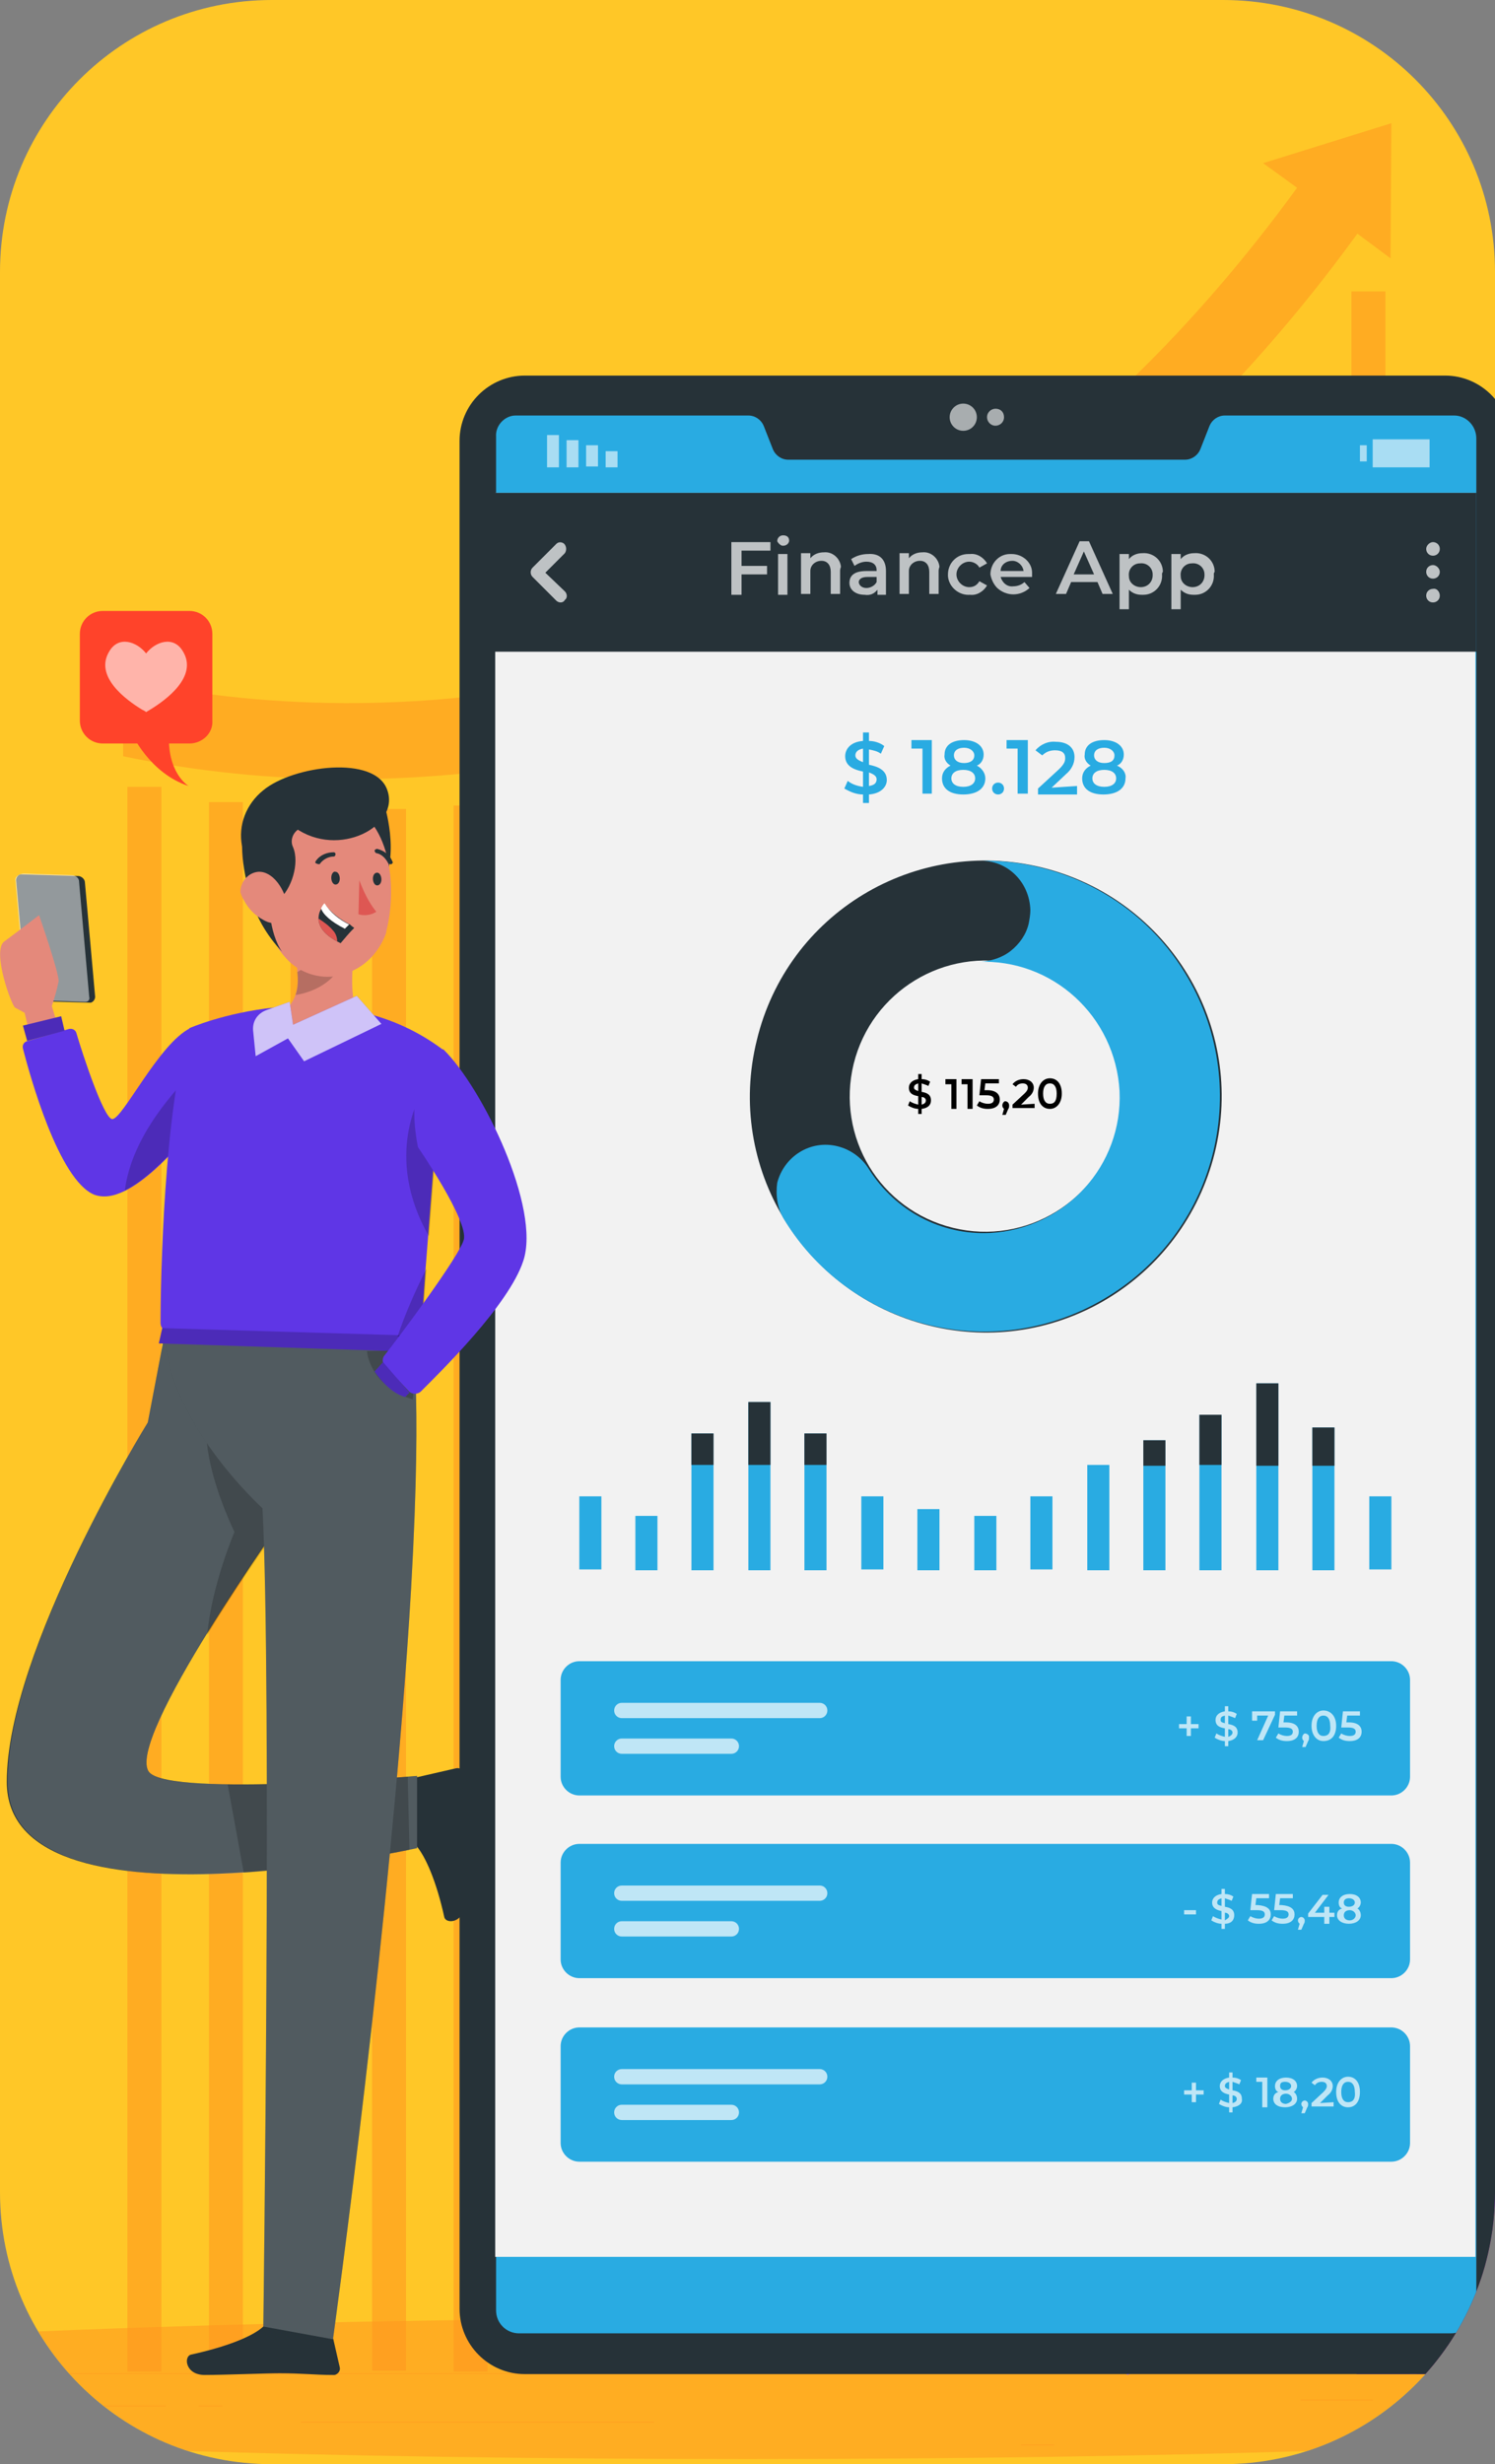
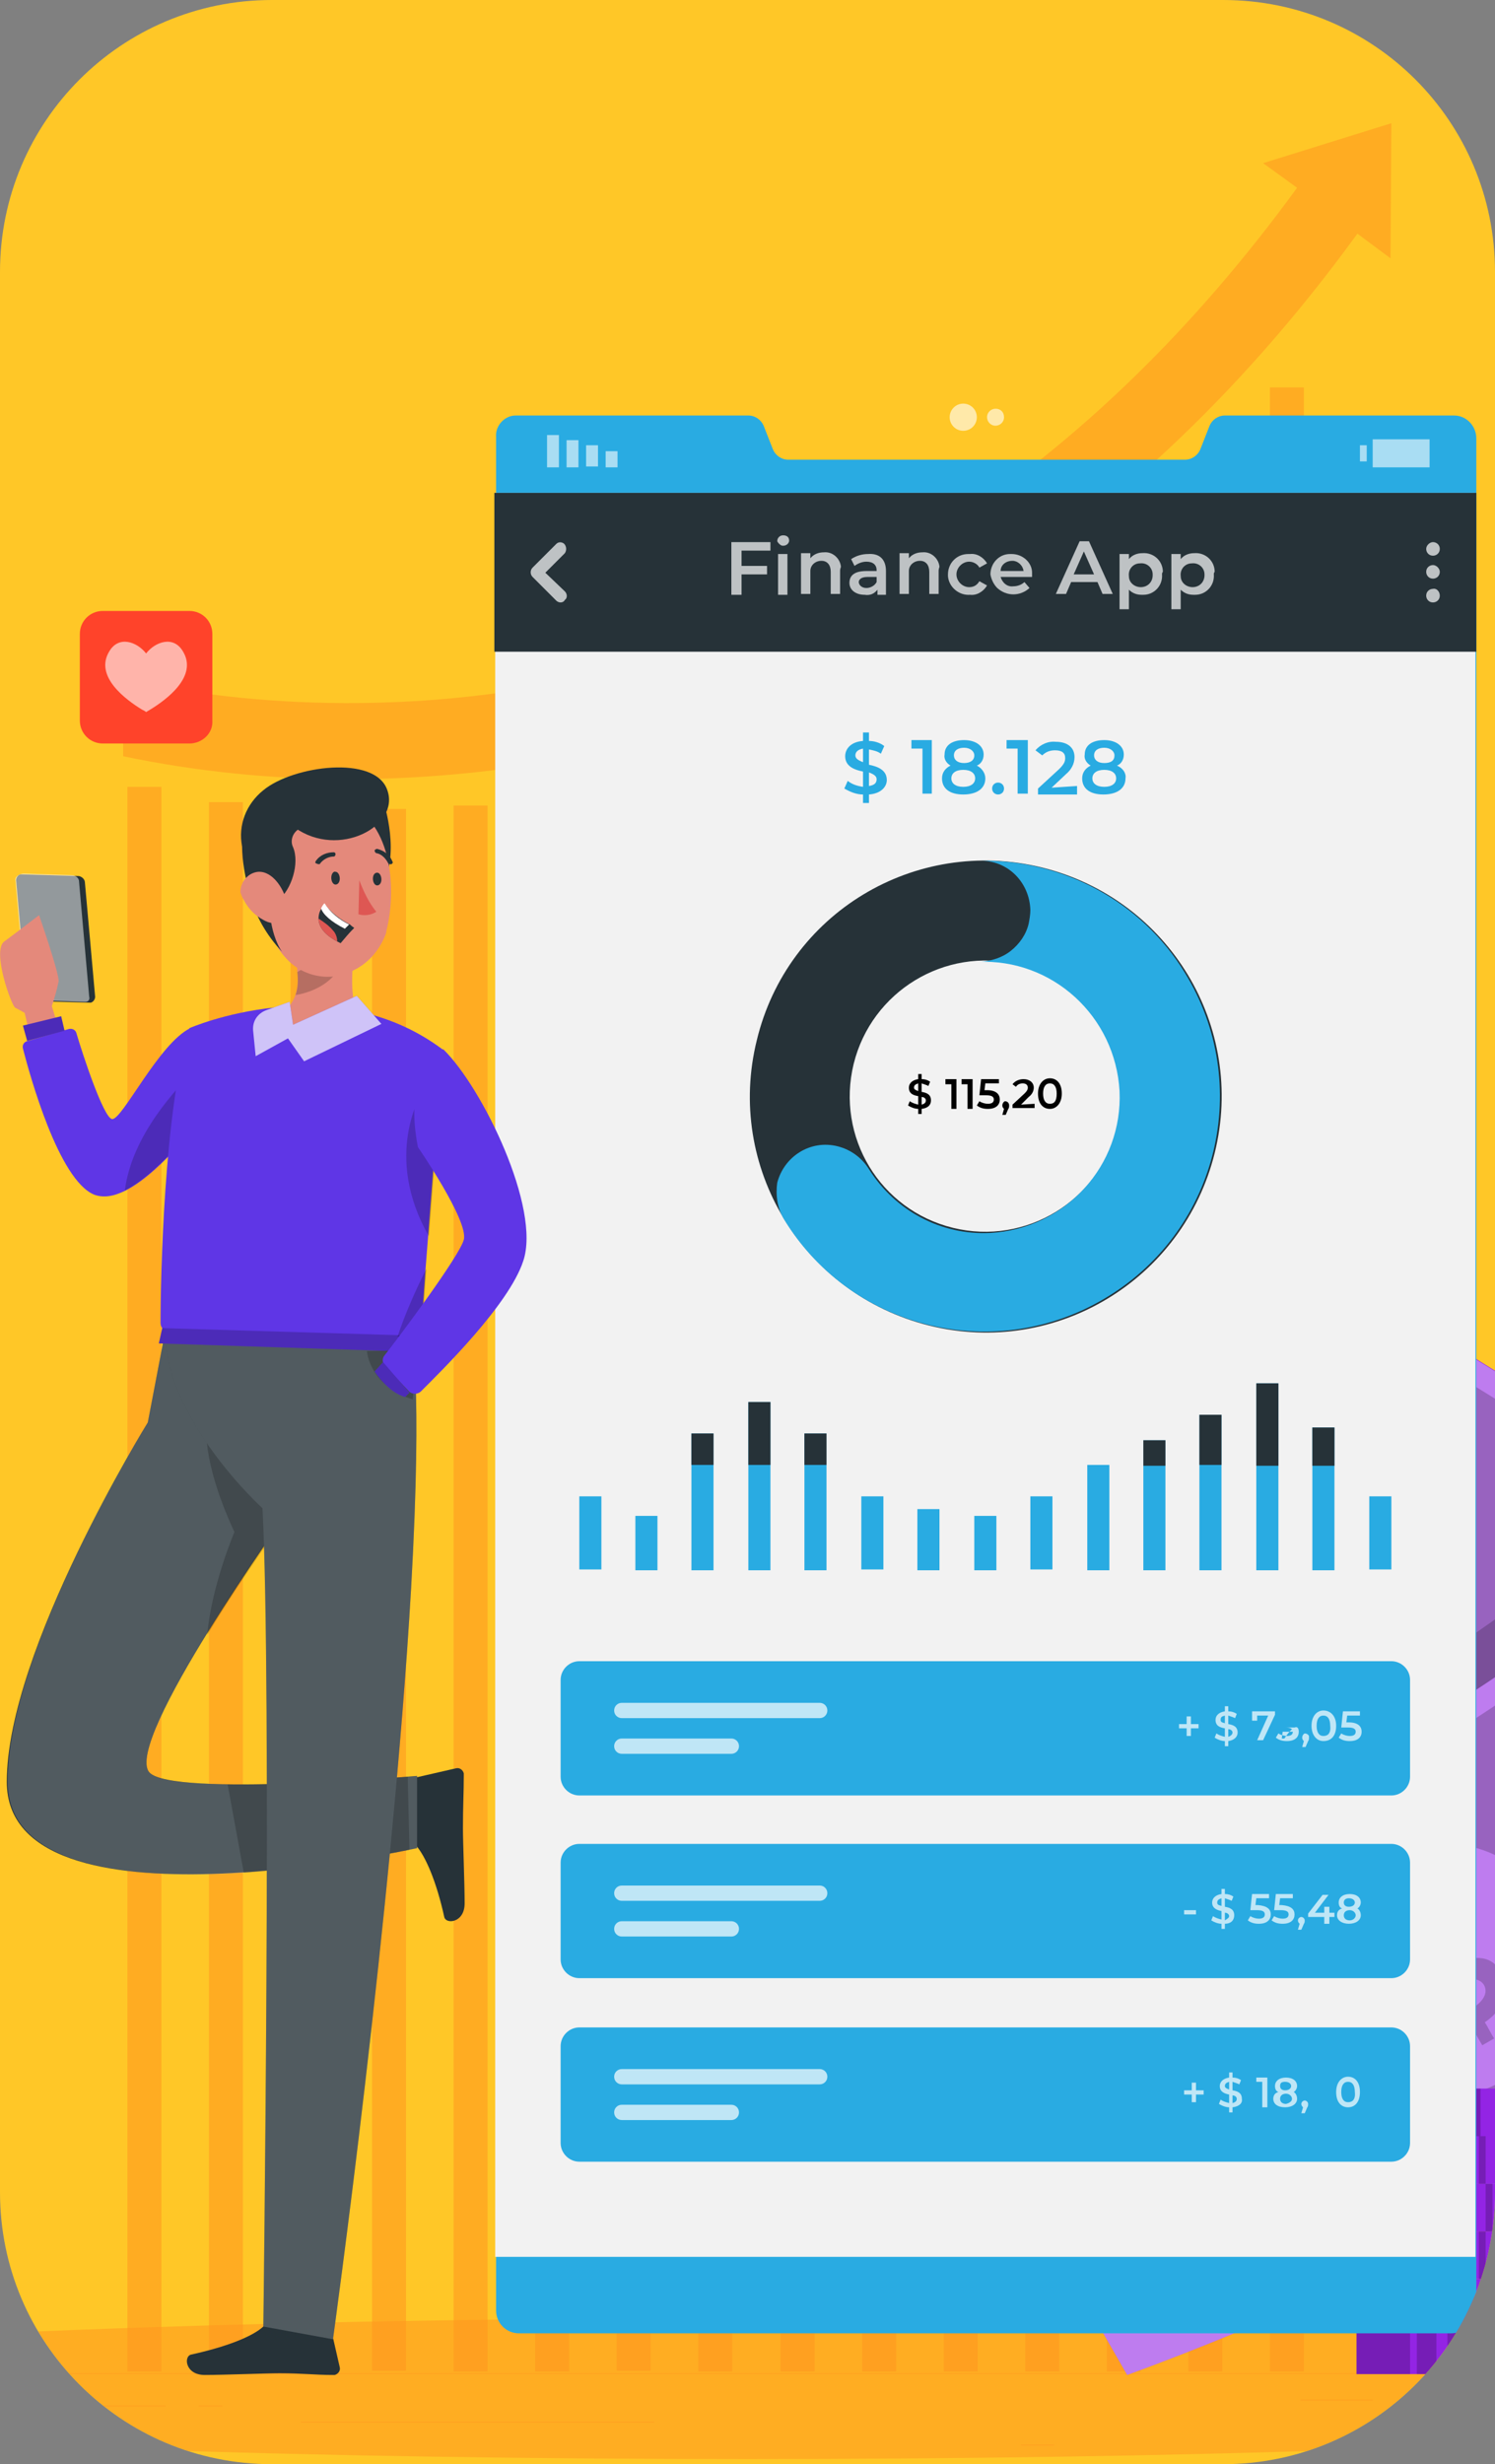
<svg xmlns="http://www.w3.org/2000/svg" xmlns:xlink="http://www.w3.org/1999/xlink" id="Layer_1" x="0px" y="0px" viewBox="0 0 176 290" style="enable-background:new 0 0 176 290;" xml:space="preserve">
  <rect x="0" y="0" width="176" height="290" fill="#808080" stroke="none" />
  <style type="text/css">	.st0{clip-path:url(#SVGID_00000129178342951980168200000008836778078009110192_);}	.st1{fill:#FFC727;}	.st2{opacity:0.5;fill:#FF931E;}	.st3{opacity:0.5;}	.st4{fill:#FF931E;}	.st5{fill:#9324E4;}	.st6{opacity:0.4;fill:#FFFFFF;enable-background:new    ;}	.st7{opacity:0.2;enable-background:new    ;}	.st8{opacity:0.2;}	.st9{fill:#263238;}	.st10{fill:#29ABE2;}	.st11{fill:#F2F2F2;enable-background:new    ;}	.st12{opacity:0.6;fill:#FFFFFF;enable-background:new    ;}	.st13{opacity:0.7;}	.st14{fill:#FFFFFF;}	.st15{opacity:0.7;fill:#FFFFFF;enable-background:new    ;}	.st16{fill:#FF432A;}	.st17{opacity:0.5;fill:#FFFFFF;enable-background:new    ;}	.st18{fill:#E4897B;}	.st19{fill:#5F36E6;}	.st20{opacity:0.2;fill:#FFFFFF;enable-background:new    ;}	.st21{fill:#DE5753;}</style>
  <g>
    <defs>
      <path id="SVGID_1_" d="M144,290H32c-17.7,0-32-14.3-32-32V32C0,14.3,14.3,0,32,0h112c17.7,0,32,14.3,32,32v226   C176,275.7,161.7,290,144,290z" />
    </defs>
    <clipPath id="SVGID_00000051346785649613934980000011052433290847526839_">
      <use xlink:href="#SVGID_1_" style="overflow:visible;" />
    </clipPath>
    <g style="clip-path:url(#SVGID_00000051346785649613934980000011052433290847526839_);">
      <rect x="-95.7" y="-66.6" class="st1" width="367.4" height="423.2" />
      <g id="freepik--background-complete--inject-47">
        <rect x="-23" y="279.3" class="st2" width="222" height="0.1" />
        <rect x="162" y="286.5" class="st2" width="14.7" height="0.1" />
        <rect x="120.2" y="287.7" class="st2" width="3.9" height="0.1" />
        <rect x="153.1" y="282.4" class="st2" width="8.5" height="0.1" />
        <rect x="0.3" y="283.1" class="st2" width="19.2" height="0.1" />
        <rect x="23.4" y="283.1" class="st2" width="2.8" height="0.1" />
        <rect x="35.4" y="285" class="st2" width="41.6" height="0.1" />
        <path class="st2" d="M148.7,19.2l4,2.9C128.5,55.3,98.1,75.1,62.3,81c-25.3,4.2-44.8-0.4-47.8-1.2V89c8.6,1.8,17.5,2.7,26.3,2.7    c7.5,0,15.1-0.6,22.5-1.8c17.2-2.8,33.7-8.8,48.6-17.7c18-10.7,34.1-25.7,47.9-44.7l3.9,2.9l0.1-15.9L148.7,19.2z" />
        <rect x="15" y="92.6" class="st2" width="4" height="186.5" />
        <rect x="24.6" y="94.4" class="st2" width="4" height="184.7" />
        <rect x="34.2" y="95.2" class="st2" width="4" height="183.8" />
        <rect x="43.8" y="95.2" class="st2" width="4" height="183.8" />
        <rect x="53.4" y="94.8" class="st2" width="4" height="184.3" />
        <rect x="63" y="93.5" class="st2" width="4" height="185.6" />
        <rect x="72.6" y="91.2" class="st2" width="4" height="187.8" />
        <rect x="82.2" y="89" class="st2" width="4" height="190.1" />
        <rect x="91.9" y="87.3" class="st2" width="4" height="191.8" />
        <rect x="101.5" y="81.5" class="st2" width="4" height="197.6" />
        <rect x="111.1" y="76.6" class="st2" width="4" height="202.5" />
        <rect x="120.7" y="71" class="st2" width="4" height="208.1" />
        <rect x="130.3" y="63.6" class="st2" width="4" height="215.5" />
        <rect x="139.9" y="55.9" class="st2" width="4" height="223.2" />
        <rect x="149.5" y="45.6" class="st2" width="4" height="233.5" />
-         <rect x="159.1" y="34.3" class="st2" width="4" height="244.7" />
      </g>
      <g id="freepik--Shadow--inject-47" class="st3">
        <ellipse id="freepik--path--inject-47" class="st4" cx="88" cy="281.1" rx="142.5" ry="8.3" />
      </g>
      <g>
        <g id="freepik--Banknotes--inject-47">
          <path class="st5" d="M196.4,174c-14.1,35.1-34.2,67.4-59.4,95.6l-45.5-28.3c25.2-28.2,45.2-60.6,59.4-95.6L196.4,174z" />
          <path class="st6" d="M196.4,174c-14.1,35.1-34.2,67.4-59.4,95.6l-19.7-12.2l0,0l-25.8-16c25.2-28.2,45.2-60.6,59.4-95.6     C166,155.2,181.2,164.6,196.4,174z" />
          <path class="st7" d="M158.4,153.7c-1.2,3.1-4.7,4.7-7.8,3.6c-0.4-0.2-0.9-0.4-1.3-0.7c-12.5,28.3-28.9,54.8-48.8,78.5     c2.9,1.7,3.9,5.4,2.3,8.3c-0.2,0.4-0.5,0.8-0.9,1.2l28.4,17.6c2.8-3.1,7.4-3.8,11-1.7c19.9-23.7,36.3-50.2,48.8-78.5     c-3.5-2.3-4.8-6.7-3.3-10.6v-0.1L158.4,153.7L158.4,153.7z M159.7,218.2c-4.4,7-13.9,9-20.9,4.7c-7-4.3-8.8-13.4-4.5-20.4     c4.4-7,13.3-9.4,20.3-5C161.6,201.8,164.1,211.2,159.7,218.2L159.7,218.2z" />
          <g class="st8">
            <path d="M154.6,213.2l1.9,1.2c-0.3,0.5-0.6,0.9-0.9,1.4l-1.9-1.2c-1,1.5-2.4,2.6-4,3.2l-1.2-1.8c1.4-0.5,2.5-1.4,3.4-2.6      l-3.4-2.1c-1.6,1.6-3.5,3.2-5.8,1.7c-1.7-1.1-2.4-3.2-1-6l-1.9-1.2c0.3-0.5,0.6-0.9,0.9-1.4l1.9,1.2c0.8-1.2,1.9-2.1,3.1-2.8      l1.3,1.7c-1,0.6-1.9,1.3-2.6,2.2l3.4,2.1c1.6-1.6,3.4-3.3,5.8-1.8C155.2,208.1,156,210.3,154.6,213.2z M146.6,210.1l-3-1.9      c-0.6,1.3-0.3,2.2,0.5,2.6C144.8,211.3,145.7,210.9,146.6,210.1z M152.4,209.3c-0.8-0.5-1.7,0-2.6,0.8l2.9,1.8      C153.3,210.7,153.1,209.8,152.4,209.3z" />
          </g>
          <path class="st7" d="M196.4,174c-14.1,35.1-34.2,67.4-59.4,95.6l-19.7-12.2l0,0L101.7,231C101.7,231,164,205.2,196.4,174z" />
          <path class="st5" d="M230.2,223.2c-29,24.3-62,43.3-97.5,56.3c-8.9-15.5-17.8-30.9-26.8-46.4c35.5-13,68.5-32,97.5-56.3     C212.3,192.3,221.3,207.8,230.2,223.2z" />
          <path class="st6" d="M230.2,223.2c-29,24.3-62,43.3-97.5,56.3c-8.9-15.5-17.8-30.9-26.8-46.4c35.5-13,68.5-32,97.5-56.3     C212.3,192.3,221.3,207.8,230.2,223.2z" />
          <path class="st7" d="M206.2,187.4c-2.5,2.2-6.3,2-8.6-0.5c-0.3-0.4-0.6-0.8-0.8-1.2c-24.4,19.1-51.3,34.7-80.1,46.2     c1.8,2.8,0.9,6.6-1.9,8.4c-0.4,0.3-0.8,0.5-1.3,0.6l16.7,28.9c3.9-1.4,8.3,0.1,10.5,3.7c28.7-11.5,55.7-27.1,80.1-46.2     c-2-3.7-1.1-8.2,2.1-10.9l0.1,0L206.2,187.4L206.2,187.4z M176.9,244.9c-7.2,4.1-16.5,1.4-20.6-5.8s-1.5-15.9,5.7-20.1     c7.2-4.1,16.2-2,20.2,5.1C186.4,231.3,184.1,240.8,176.9,244.9z" />
          <g class="st8">
            <path d="M174.8,238c0.4,0.6,0.7,1.3,1.1,1.9l-1.4,0.8l-1.1-1.9c-1.5,0.8-3.3,1.2-5,1c-0.1-0.7-0.1-1.5-0.2-2.2      c1.4,0.2,2.9,0,4.2-0.7l-2-3.4c-2.2,0.6-4.6,1.2-6-1.2c-1-1.7-0.6-4,1.9-5.8c-0.4-0.6-0.7-1.3-1.1-1.9l1.4-0.8l1.1,1.9      c1.3-0.7,2.7-1,4.1-1c0.1,0.7,0.2,1.4,0.3,2.1c-1.1,0-2.3,0.3-3.3,0.7c0.7,1.2,1.3,2.3,2,3.5c2.2-0.6,4.6-1.3,5.9,1.1      C177.8,233.9,177.4,236.2,174.8,238z M169.2,231.5l-1.8-3c-1.1,0.9-1.3,1.8-0.8,2.5S168,231.8,169.2,231.5z M174.7,233.6      c-0.5-0.8-1.5-0.8-2.7-0.5c0.6,1,1.2,2,1.7,3C174.9,235.2,175.1,234.3,174.7,233.6L174.7,233.6z" />
          </g>
        </g>
        <g id="freepik--Coins--inject-47">
          <rect x="159.7" y="273.8" class="st5" width="28.7" height="5.6" />
          <rect x="159.7" y="273.8" class="st7" width="6.3" height="5.6" />
          <rect x="166.8" y="273.8" class="st7" width="2.3" height="5.6" />
          <rect x="170.4" y="273.8" class="st7" width="1.6" height="5.6" />
          <rect x="174.1" y="273.8" class="st7" width="0.8" height="5.6" />
          <rect x="161.2" y="268.2" class="st5" width="28.7" height="5.6" />
          <rect x="161.2" y="268.2" class="st7" width="6.3" height="5.6" />
          <rect x="168.2" y="268.2" class="st7" width="2.3" height="5.6" />
          <rect x="171.9" y="268.2" class="st7" width="1.6" height="5.6" />
          <rect x="175.6" y="268.2" class="st7" width="0.8" height="5.6" />
          <rect x="159.7" y="262.6" class="st5" width="28.7" height="5.6" />
          <rect x="159.7" y="262.6" class="st7" width="6.3" height="5.6" />
          <rect x="166.8" y="262.6" class="st7" width="2.3" height="5.6" />
          <rect x="170.4" y="262.6" class="st7" width="1.6" height="5.6" />
          <rect x="174.1" y="262.6" class="st7" width="0.8" height="5.6" />
          <rect x="160.5" y="257" class="st5" width="28.7" height="5.6" />
          <rect x="160.5" y="257" class="st7" width="6.3" height="5.6" />
          <rect x="167.5" y="257" class="st7" width="2.3" height="5.6" />
          <rect x="171.2" y="257" class="st7" width="1.6" height="5.6" />
          <rect x="174.9" y="257" class="st7" width="0.8" height="5.6" />
          <rect x="159.7" y="251.4" class="st5" width="28.7" height="5.6" />
          <rect x="159.7" y="251.4" class="st7" width="6.3" height="5.6" />
          <rect x="166.8" y="251.4" class="st7" width="2.3" height="5.6" />
          <rect x="170.5" y="251.4" class="st7" width="1.6" height="5.6" />
          <rect x="174.1" y="251.4" class="st7" width="0.8" height="5.6" />
          <rect x="161.9" y="245.8" class="st5" width="28.7" height="5.6" />
          <rect x="161.9" y="245.8" class="st7" width="6.3" height="5.6" />
          <rect x="169" y="245.8" class="st7" width="2.3" height="5.6" />
          <rect x="172.7" y="245.8" class="st7" width="1.6" height="5.6" />
        </g>
      </g>
      <g id="freepik--Device--inject-47">
-         <path class="st9" d="M61.8,44.2h108.3c4.3,0,7.7,3.5,7.7,7.7v219.8c0,4.3-3.5,7.7-7.7,7.7H61.8c-4.3,0-7.7-3.5-7.7-7.7V51.9    C54.1,47.6,57.6,44.2,61.8,44.2z" />
        <path class="st10" d="M173.8,51.6v220c0,1.7-1.4,3-3,3c0,0,0,0-0.1,0H61.1c-1.5,0-2.7-1.2-2.7-2.7c0,0,0-0.1,0-0.1V51.4    c-0.1-1.3,1-2.5,2.3-2.5c0,0,0,0,0,0h27.4c0.8,0,1.5,0.5,1.8,1.2l1.1,2.8c0.3,0.7,1,1.2,1.8,1.2h46.7c0.8,0,1.5-0.5,1.8-1.2    l1.1-2.8c0.3-0.7,1-1.2,1.8-1.2h27C172.6,48.9,173.8,50.1,173.8,51.6z" />
        <rect x="58.3" y="58" class="st11" width="115.4" height="207.6" />
        <circle class="st12" cx="113.4" cy="49.1" r="1.6" />
        <path class="st12" d="M118.2,49.1c0,0.6-0.5,1-1,1c-0.6,0-1-0.5-1-1c0-0.6,0.5-1,1-1c0,0,0,0,0,0    C117.8,48.1,118.2,48.5,118.2,49.1C118.2,49.1,118.2,49.1,118.2,49.1z" />
        <rect x="71.3" y="53.1" class="st12" width="1.4" height="1.9" />
        <rect x="69" y="52.4" class="st12" width="1.4" height="2.5" />
        <rect x="66.7" y="51.8" class="st12" width="1.4" height="3.2" />
        <rect x="64.4" y="51.2" class="st12" width="1.4" height="3.8" />
        <rect x="160.1" y="52.4" class="st12" width="0.8" height="1.9" />
        <rect x="161.6" y="51.7" class="st12" width="6.7" height="3.3" />
        <rect x="58.2" y="58" class="st9" width="115.6" height="18.7" />
        <g class="st13">
          <path class="st14" d="M87.3,64.7v1.9h3v1h-3v2.4h-1.2v-6.2h4.6v1H87.3z" />
          <path class="st14" d="M91.5,63.7c0-0.4,0.3-0.7,0.7-0.7c0,0,0,0,0,0c0.4,0,0.7,0.2,0.7,0.6c0,0,0,0,0,0.1     c-0.1,0.4-0.5,0.6-0.9,0.5C91.8,64.1,91.6,63.9,91.5,63.7L91.5,63.7z M91.6,65.2h1.1V70h-1.1V65.2z" />
          <path class="st14" d="M98.9,67.2v2.7h-1.1v-2.6c0-0.8-0.4-1.3-1.1-1.3c-0.7,0-1.3,0.5-1.3,1.2c0,0.1,0,0.2,0,0.3v2.4h-1.1v-4.8     h1.1v0.6c0.4-0.5,1-0.7,1.6-0.7c1-0.1,1.9,0.7,2,1.7C98.9,67,98.9,67.1,98.9,67.2z" />
          <path class="st14" d="M104.3,67.2v2.8h-1v-0.6c-0.4,0.5-0.9,0.7-1.5,0.6c-1.1,0-1.8-0.6-1.8-1.4c0-0.8,0.5-1.4,2-1.4h1.2v-0.1     c0-0.6-0.4-1-1.2-1c-0.5,0-1,0.2-1.4,0.5l-0.4-0.8c0.6-0.4,1.3-0.6,2-0.6C103.5,65.1,104.3,65.8,104.3,67.2z M103.2,68.5v-0.6     h-1.1c-0.7,0-1,0.3-1,0.6s0.3,0.7,0.9,0.7C102.5,69.2,103,68.9,103.2,68.5z" />
          <path class="st14" d="M110.5,67.2v2.7h-1.1v-2.6c0-0.8-0.4-1.3-1.1-1.3c-0.7,0-1.3,0.5-1.3,1.2c0,0.1,0,0.2,0,0.3v2.4h-1.1v-4.8     h1.1v0.6c0.4-0.5,1-0.7,1.6-0.7c1-0.1,1.9,0.7,2,1.7C110.5,67,110.5,67.1,110.5,67.2z" />
          <path class="st14" d="M111.6,67.6c0-1.3,1-2.4,2.4-2.4c0.1,0,0.1,0,0.2,0c0.8-0.1,1.6,0.4,2,1.1l-0.9,0.5     c-0.2-0.4-0.7-0.7-1.2-0.7c-0.8,0-1.5,0.7-1.5,1.5c0,0.8,0.7,1.5,1.5,1.5c0.5,0,0.9-0.2,1.2-0.7l0.9,0.5c-0.4,0.7-1.2,1.2-2,1.1     c-1.3,0.1-2.5-0.9-2.6-2.2C111.6,67.7,111.6,67.7,111.6,67.6z" />
          <path class="st14" d="M121.5,67.9h-3.7c0.2,0.7,0.8,1.2,1.5,1.1c0.5,0,1-0.2,1.3-0.5l0.6,0.7c-1.1,1-2.7,1-3.8,0     c-0.4-0.4-0.7-1-0.8-1.6c0-1.3,1-2.4,2.3-2.4c0.1,0,0.1,0,0.2,0c1.3,0,2.4,1,2.4,2.2c0,0.1,0,0.1,0,0.2     C121.5,67.7,121.5,67.8,121.5,67.9z M117.8,67.2h2.7c-0.1-0.7-0.7-1.2-1.3-1.2C118.4,66,117.8,66.5,117.8,67.2L117.8,67.2z" />
          <path class="st14" d="M129.2,68.5h-3.1l-0.6,1.4h-1.2l2.8-6.2h1.1l2.8,6.2h-1.2L129.2,68.5z M128.8,67.6l-1.2-2.7l-1.2,2.7     L128.8,67.6z" />
          <path class="st14" d="M136.8,67.6c0.1,1.3-0.9,2.4-2.2,2.4c-0.1,0-0.1,0-0.2,0c-0.6,0-1.1-0.2-1.5-0.6v2.3h-1.1v-6.5h1.1v0.6     c0.4-0.5,1-0.7,1.6-0.7c1.3-0.1,2.4,0.9,2.4,2.2C136.8,67.4,136.8,67.5,136.8,67.6z M135.7,67.6c0-0.8-0.7-1.4-1.5-1.3     c-0.8,0-1.4,0.7-1.3,1.5c0,0.8,0.7,1.3,1.4,1.3c0.8,0,1.4-0.6,1.4-1.4C135.7,67.7,135.7,67.6,135.7,67.6z" />
          <path class="st14" d="M142.9,67.6c0.1,1.3-0.9,2.4-2.2,2.4c-0.1,0-0.1,0-0.2,0c-0.6,0-1.1-0.2-1.5-0.6v2.3h-1.1v-6.5h1.1v0.6     c0.4-0.5,1-0.7,1.6-0.7c1.3-0.1,2.4,0.9,2.4,2.2C142.9,67.4,142.9,67.5,142.9,67.6z M141.8,67.6c0-0.8-0.7-1.4-1.5-1.3     c-0.8,0-1.4,0.7-1.3,1.5c0,0.8,0.7,1.3,1.4,1.3c0.8,0,1.4-0.6,1.4-1.4C141.8,67.7,141.8,67.6,141.8,67.6z" />
        </g>
        <g class="st13">
          <path class="st14" d="M66,70.9c-0.2,0-0.4-0.1-0.5-0.2l-2.8-2.8c-0.3-0.3-0.3-0.8,0-1.1c0,0,0,0,0,0l2.8-2.8     c0.3-0.3,0.8-0.2,1,0.1c0.2,0.3,0.2,0.7,0,1l-2.3,2.3l2.3,2.2c0.3,0.3,0.3,0.8,0,1C66.4,70.8,66.2,70.9,66,70.9z" />
        </g>
        <g class="st13">
          <path class="st14" d="M169.5,64.6c0,0.5-0.4,0.8-0.8,0.8c-0.5,0-0.8-0.4-0.8-0.8s0.4-0.8,0.8-0.8     C169.1,63.8,169.5,64.1,169.5,64.6C169.5,64.6,169.5,64.6,169.5,64.6z" />
          <path class="st14" d="M169.5,67.3c0,0.5-0.4,0.8-0.8,0.8c-0.5,0-0.8-0.4-0.8-0.8c0-0.5,0.4-0.8,0.8-0.8     C169.1,66.5,169.5,66.9,169.5,67.3L169.5,67.3z" />
          <path class="st14" d="M169.5,70.1c0,0.5-0.4,0.8-0.8,0.8c-0.5,0-0.8-0.4-0.8-0.8c0-0.5,0.4-0.8,0.8-0.8     C169.1,69.2,169.5,69.6,169.5,70.1L169.5,70.1z" />
        </g>
        <path class="st10" d="M102.3,93.5v1h-0.7v-1c-0.8,0-1.5-0.3-2.2-0.7l0.4-0.9c0.5,0.4,1.1,0.6,1.8,0.7v-1.8    c-1-0.2-2.1-0.6-2.1-1.8c0-0.9,0.7-1.7,2.1-1.8v-1h0.7v1c0.6,0,1.3,0.2,1.8,0.6l-0.4,0.9c-0.4-0.3-0.9-0.4-1.4-0.5v1.8    c1,0.2,2.1,0.6,2.1,1.8C104.4,92.6,103.7,93.4,102.3,93.5z M101.6,89.7v-1.6c-0.6,0.1-0.9,0.4-0.9,0.8    C100.7,89.3,101.1,89.5,101.6,89.7L101.6,89.7z M103.2,91.7c0-0.4-0.4-0.6-0.9-0.8v1.6C103,92.4,103.2,92.1,103.2,91.7    L103.2,91.7z" />
        <path class="st10" d="M109.7,87.2v6.2h-1.1v-5.3h-1.3v-1H109.7z" />
        <path class="st10" d="M116,91.6c0,1.2-1,1.9-2.6,1.9s-2.5-0.7-2.5-1.9c0-0.7,0.4-1.2,1-1.5c-0.5-0.3-0.8-0.8-0.7-1.3    c0-1.1,0.9-1.7,2.3-1.7c1.4,0,2.3,0.7,2.3,1.7c0,0.6-0.3,1.1-0.8,1.3C115.6,90.4,116,91,116,91.6z M114.8,91.6c0-0.6-0.5-1-1.4-1    s-1.4,0.4-1.4,1c0,0.6,0.5,1,1.4,1S114.8,92.2,114.8,91.6L114.8,91.6z M112.3,88.9c0,0.5,0.4,0.9,1.2,0.9c0.7,0,1.2-0.3,1.2-0.9    c0-0.5-0.5-0.9-1.2-0.9C112.8,88,112.3,88.3,112.3,88.9z" />
        <path class="st10" d="M116.8,92.8c0-0.4,0.3-0.7,0.7-0.7s0.7,0.3,0.7,0.7s-0.3,0.7-0.7,0.7S116.8,93.2,116.8,92.8z" />
        <path class="st10" d="M121,87.2v6.2h-1.2v-5.3h-1.3v-1H121z" />
        <path class="st10" d="M126.8,92.5v1h-4.6v-0.7l2.5-2.3c0.6-0.6,0.7-0.9,0.7-1.3c0-0.6-0.4-0.9-1.2-0.9c-0.6,0-1.1,0.2-1.5,0.6    l-0.8-0.6c0.6-0.7,1.5-1.1,2.4-1c1.4,0,2.2,0.7,2.2,1.8c0,0.8-0.4,1.5-1,2l-1.7,1.6L126.8,92.5z" />
        <path class="st10" d="M132.5,91.6c0,1.2-1,1.9-2.6,1.9s-2.5-0.7-2.5-1.9c0-0.7,0.4-1.2,1-1.5c-0.5-0.3-0.8-0.8-0.7-1.3    c0-1.1,0.9-1.7,2.3-1.7s2.3,0.7,2.3,1.7c0,0.6-0.3,1.1-0.8,1.3C132.2,90.4,132.6,91,132.5,91.6z M131.4,91.6c0-0.6-0.5-1-1.4-1    s-1.4,0.4-1.4,1c0,0.6,0.5,1,1.4,1S131.4,92.2,131.4,91.6L131.4,91.6z M128.8,88.9c0,0.5,0.4,0.9,1.2,0.9s1.2-0.3,1.2-0.9    c0-0.5-0.5-0.9-1.2-0.9S128.8,88.3,128.8,88.9L128.8,88.9z" />
        <path d="M108.5,130.5v0.6h-0.4v-0.6c-0.4,0-0.9-0.2-1.2-0.4l0.2-0.5c0.3,0.2,0.6,0.3,1,0.4v-1c-0.6-0.1-1.1-0.3-1.1-1    c0-0.5,0.4-0.9,1.1-1v-0.6h0.4v0.6c0.4,0,0.7,0.1,1,0.3l-0.2,0.5c-0.2-0.1-0.5-0.2-0.8-0.3v1c0.6,0.1,1.1,0.3,1.1,1    C109.6,130,109.3,130.4,108.5,130.5z M108.1,128.4v-0.9c-0.3,0.1-0.5,0.2-0.5,0.5C107.6,128.2,107.8,128.3,108.1,128.4    L108.1,128.4z M109,129.5c0-0.2-0.2-0.4-0.5-0.4v0.9C108.9,129.9,109,129.7,109,129.5L109,129.5z" />
        <path d="M112.6,127v3.5H112v-2.9h-0.7V127H112.6z" />
        <path d="M114.5,127v3.5h-0.6v-2.9h-0.7V127H114.5z" />
        <path d="M117.7,129.4c0,0.6-0.4,1.1-1.4,1.1c-0.5,0-0.9-0.1-1.3-0.4l0.3-0.5c0.3,0.2,0.7,0.3,1,0.3c0.5,0,0.7-0.2,0.7-0.5    s-0.2-0.5-0.9-0.5h-0.8l0.2-1.9h2.1v0.5H116l-0.1,0.8h0.3C117.3,128.3,117.7,128.8,117.7,129.4z" />
        <path d="M118.8,130.1c0,0.1,0,0.3-0.1,0.4l-0.3,0.7h-0.4l0.2-0.7c-0.1-0.1-0.2-0.2-0.2-0.4c0-0.2,0.1-0.4,0.3-0.5    C118.6,129.6,118.8,129.8,118.8,130.1C118.8,130,118.8,130.1,118.8,130.1L118.8,130.1z" />
        <path d="M121.8,129.9v0.5h-2.6V130l1.4-1.3c0.2-0.2,0.4-0.4,0.4-0.7c0-0.3-0.2-0.5-0.6-0.5c-0.3,0-0.6,0.1-0.8,0.4l-0.4-0.3    c0.3-0.4,0.8-0.6,1.3-0.6c0.7,0,1.2,0.4,1.2,1c0,0.4-0.2,0.8-0.6,1.1l-0.9,0.9L121.8,129.9z" />
        <path d="M122.2,128.7c0-1.1,0.6-1.8,1.4-1.8s1.4,0.6,1.4,1.8c0,1.1-0.6,1.8-1.4,1.8C122.8,130.5,122.2,129.9,122.2,128.7z     M124.4,128.7c0-0.8-0.3-1.2-0.8-1.2c-0.5,0-0.8,0.4-0.8,1.2s0.3,1.2,0.8,1.2S124.4,129.6,124.4,128.7L124.4,128.7z" />
        <path class="st9" d="M89.1,122.4c-3.7,14.9,5.4,29.9,20.3,33.6s29.9-5.4,33.6-20.3c3.7-14.9-5.4-29.9-20.3-33.6c0,0,0,0,0,0    C107.7,98.4,92.7,107.5,89.1,122.4C89.1,122.4,89.1,122.4,89.1,122.4z M100.5,125.2c2.1-8.5,10.7-13.8,19.3-11.7    c8.5,2.1,13.8,10.7,11.7,19.3c-2.1,8.5-10.7,13.8-19.3,11.7c0,0,0,0,0,0C103.6,142.4,98.4,133.8,100.5,125.2z" />
        <path class="st10" d="M92.3,143.5c8,13.1,25.1,17.1,38.1,9.1c13.1-8,17.1-25.1,9.1-38.1c-5.1-8.4-14.4-13.4-24.2-13.2    c3.3-0.1,5.9,2.5,6,5.8c0,0.5-0.1,1.1-0.2,1.6c-0.3,1.3-1.1,2.4-2.1,3.2c-1,0.8-2.3,1.2-3.6,1.3h-0.3c8.8-0.4,16.2,6.4,16.7,15.2    c0.4,8.8-6.4,16.2-15.2,16.7c-5.8,0.3-11.2-2.6-14.3-7.5c-0.8-1.3-2.1-2.3-3.7-2.7c-3.2-0.8-6.3,1.2-7.1,4.3    C91.3,140.6,91.5,142.2,92.3,143.5L92.3,143.5z" />
        <rect x="68.2" y="176.1" class="st10" width="2.6" height="8.6" />
        <rect x="74.8" y="178.4" class="st10" width="2.6" height="6.4" />
        <rect x="81.4" y="168.7" class="st10" width="2.6" height="16.1" />
        <rect x="88.1" y="165" class="st10" width="2.6" height="19.8" />
        <rect x="94.7" y="168.7" class="st10" width="2.6" height="16.1" />
        <rect x="101.4" y="176.1" class="st10" width="2.6" height="8.6" />
        <rect x="108" y="177.6" class="st10" width="2.6" height="7.2" />
        <rect x="114.7" y="178.4" class="st10" width="2.6" height="6.4" />
        <rect x="121.3" y="176.1" class="st10" width="2.6" height="8.6" />
        <rect x="128" y="172.4" class="st10" width="2.6" height="12.4" />
        <rect x="134.6" y="169.5" class="st10" width="2.6" height="15.3" />
        <rect x="141.2" y="166.5" class="st10" width="2.6" height="18.3" />
        <rect x="147.9" y="162.8" class="st10" width="2.6" height="22" />
        <rect x="154.5" y="168" class="st10" width="2.6" height="16.8" />
        <rect x="161.2" y="176.1" class="st10" width="2.6" height="8.6" />
        <rect x="81.4" y="168.7" class="st9" width="2.6" height="3.7" />
        <rect x="88.1" y="165" class="st9" width="2.6" height="7.4" />
        <rect x="94.7" y="168.7" class="st9" width="2.6" height="3.7" />
        <rect x="134.6" y="169.5" class="st9" width="2.6" height="3" />
        <rect x="141.2" y="166.5" class="st9" width="2.6" height="5.9" />
        <rect x="147.9" y="162.8" class="st9" width="2.6" height="9.7" />
        <rect x="154.5" y="168" class="st9" width="2.6" height="4.5" />
        <path class="st10" d="M68.2,195.5h95.6c1.2,0,2.2,1,2.2,2.2v11.4c0,1.2-1,2.2-2.2,2.2H68.2c-1.2,0-2.2-1-2.2-2.2v-11.4    C66,196.5,67,195.5,68.2,195.5z" />
        <g class="st13">
          <path class="st14" d="M141.1,203.4h-0.9v0.9h-0.5v-0.9h-0.9v-0.5h0.9V202h0.5v0.9h0.9V203.4z" />
          <path class="st14" d="M144.6,204.9v0.6h-0.4v-0.6c-0.4,0-0.9-0.2-1.2-0.4l0.2-0.5c0.3,0.2,0.6,0.3,1,0.4v-1     c-0.6-0.1-1.1-0.3-1.1-1c0-0.5,0.4-0.9,1.1-1v-0.6h0.4v0.6c0.4,0,0.7,0.1,1,0.3l-0.2,0.5c-0.2-0.1-0.5-0.2-0.8-0.3v1     c0.6,0.1,1.1,0.3,1.1,1C145.7,204.4,145.3,204.8,144.6,204.9z M144.2,202.8v-0.9c-0.4,0.1-0.5,0.2-0.5,0.5     S143.9,202.7,144.2,202.8z M145.1,203.9c0-0.2-0.2-0.4-0.5-0.4v0.9C144.9,204.3,145.1,204.1,145.1,203.9L145.1,203.9z" />
          <path class="st14" d="M150.1,201.4v0.4l-1.4,3H148l1.3-2.9H148v0.6h-0.6v-1.1H150.1z" />
-           <path class="st14" d="M152.9,203.8c0,0.6-0.4,1.1-1.4,1.1c-0.5,0-0.9-0.1-1.3-0.4l0.3-0.5c0.3,0.2,0.7,0.3,1,0.3     c0.5,0,0.7-0.2,0.7-0.5c0-0.3-0.2-0.5-0.9-0.5h-0.8l0.2-1.9h2v0.5h-1.5l-0.1,0.8h0.3C152.5,202.7,152.9,203.2,152.9,203.8z" />
+           <path class="st14" d="M152.9,203.8c0,0.6-0.4,1.1-1.4,1.1c-0.5,0-0.9-0.1-1.3-0.4l0.3-0.5c0.3,0.2,0.7,0.3,1,0.3     c0.5,0,0.7-0.2,0.7-0.5c0-0.3-0.2-0.5-0.9-0.5h-0.8h2v0.5h-1.5l-0.1,0.8h0.3C152.5,202.7,152.9,203.2,152.9,203.8z" />
          <path class="st14" d="M154.1,204.5c0,0.1,0,0.3-0.1,0.4l-0.3,0.7h-0.4l0.2-0.7c-0.1-0.1-0.2-0.2-0.2-0.4c0-0.2,0.1-0.4,0.3-0.5     c0.2,0,0.4,0.1,0.5,0.3C154.1,204.4,154.1,204.4,154.1,204.5L154.1,204.5z" />
          <path class="st14" d="M154.4,203.1c0-1.1,0.6-1.8,1.4-1.8s1.5,0.6,1.5,1.8s-0.6,1.8-1.5,1.8C155,204.9,154.4,204.2,154.4,203.1z      M156.6,203.1c0-0.8-0.3-1.2-0.8-1.2s-0.8,0.4-0.8,1.2c0,0.8,0.3,1.2,0.8,1.2S156.7,204,156.6,203.1L156.6,203.1z" />
          <path class="st14" d="M160.3,203.8c0,0.6-0.4,1.1-1.4,1.1c-0.5,0-0.9-0.1-1.3-0.4l0.3-0.5c0.3,0.2,0.7,0.3,1,0.3     c0.5,0,0.7-0.2,0.7-0.5c0-0.3-0.2-0.5-0.9-0.5h-0.8l0.2-1.9h2v0.5h-1.5l-0.1,0.8h0.3C159.9,202.7,160.3,203.2,160.3,203.8z" />
        </g>
        <path class="st15" d="M96.5,202.2H73.2c-0.5,0-0.9-0.4-0.9-0.9l0,0l0,0c0-0.5,0.4-0.9,0.9-0.9c0,0,0,0,0,0h23.3    c0.5,0,0.9,0.4,0.9,0.9l0,0C97.4,201.8,97,202.2,96.5,202.2z" />
        <path class="st15" d="M86.1,206.4H73.2c-0.5,0-0.9-0.4-0.9-0.9c0,0,0,0,0,0l0,0c0-0.5,0.4-0.9,0.9-0.9l0,0h12.9    c0.5,0,0.9,0.4,0.9,0.9l0,0C87,206,86.6,206.4,86.1,206.4z" />
        <path class="st10" d="M68.2,217h95.6c1.2,0,2.2,1,2.2,2.2v11.4c0,1.2-1,2.2-2.2,2.2H68.2c-1.2,0-2.2-1-2.2-2.2v-11.4    C66,218,67,217,68.2,217z" />
        <g class="st13">
          <path class="st14" d="M139.4,224.8h1.4v0.5h-1.4V224.8z" />
          <path class="st14" d="M144.2,226.4v0.6h-0.4v-0.6c-0.4,0-0.9-0.2-1.2-0.4l0.2-0.5c0.3,0.2,0.6,0.3,1,0.4v-1     c-0.5-0.1-1.1-0.3-1.1-1c0-0.5,0.4-0.9,1.1-1v-0.6h0.4v0.6c0.4,0,0.7,0.1,1,0.3l-0.2,0.5c-0.2-0.1-0.5-0.2-0.8-0.3v1     c0.6,0.1,1.1,0.3,1.1,1C145.3,226,144.9,226.4,144.2,226.4z M143.8,224.3v-0.9c-0.3,0.1-0.5,0.2-0.5,0.5     S143.5,224.2,143.8,224.3z M144.7,225.5c0-0.2-0.2-0.4-0.5-0.4v0.9C144.5,225.8,144.7,225.7,144.7,225.5L144.7,225.5z" />
          <path class="st14" d="M149.6,225.3c0,0.6-0.4,1.1-1.4,1.1c-0.5,0-0.9-0.1-1.3-0.4l0.3-0.5c0.3,0.2,0.7,0.3,1,0.3     c0.5,0,0.7-0.2,0.7-0.5c0-0.3-0.2-0.5-0.9-0.5h-0.8l0.2-1.9h2v0.5h-1.5l-0.1,0.8h0.3C149.2,224.3,149.6,224.7,149.6,225.3z" />
          <path class="st14" d="M152.4,225.3c0,0.6-0.4,1.1-1.4,1.1c-0.5,0-0.9-0.1-1.3-0.4l0.3-0.5c0.3,0.2,0.7,0.3,1,0.3     c0.5,0,0.7-0.2,0.7-0.5c0-0.3-0.2-0.5-0.9-0.5H150l0.2-1.9h2v0.5h-1.5l-0.1,0.8h0.3C152,224.3,152.4,224.7,152.4,225.3z" />
          <path class="st14" d="M153.6,226c0,0.1,0,0.3-0.1,0.4l-0.3,0.7h-0.4l0.2-0.7c-0.1-0.1-0.2-0.2-0.2-0.4c0-0.2,0.2-0.4,0.4-0.4     c0,0,0,0,0,0C153.4,225.6,153.6,225.8,153.6,226C153.6,226,153.6,226,153.6,226z" />
          <path class="st14" d="M157.1,225.6h-0.6v0.8h-0.6v-0.8h-1.9v-0.4l1.7-2.2h0.7l-1.6,2.1h1.1v-0.7h0.6v0.7h0.6L157.1,225.6z" />
          <path class="st14" d="M160.2,225.4c0,0.6-0.6,1-1.4,1s-1.4-0.4-1.4-1c0-0.4,0.2-0.7,0.6-0.8c-0.3-0.1-0.4-0.4-0.4-0.7     c0-0.6,0.5-1,1.3-1c0.8,0,1.3,0.4,1.3,1c0,0.3-0.2,0.6-0.4,0.7C160,224.7,160.2,225,160.2,225.4z M159.6,225.4     c0-0.3-0.3-0.6-0.7-0.6s-0.7,0.2-0.7,0.6s0.3,0.6,0.7,0.6C159.3,226,159.6,225.7,159.6,225.4L159.6,225.4z M158.2,223.9     c0,0.3,0.2,0.5,0.6,0.5c0.4,0,0.7-0.2,0.7-0.5c0-0.3-0.3-0.5-0.7-0.5C158.4,223.4,158.2,223.6,158.2,223.9L158.2,223.9z" />
        </g>
        <path class="st15" d="M96.5,223.7H73.2c-0.5,0-0.9-0.4-0.9-0.9l0,0l0,0c0-0.5,0.4-0.9,0.9-0.9c0,0,0,0,0,0h23.3    c0.5,0,0.9,0.4,0.9,0.9l0,0C97.4,223.3,97,223.7,96.5,223.7z" />
        <path class="st15" d="M86.1,227.9H73.2c-0.5,0-0.9-0.4-0.9-0.9c0,0,0,0,0,0l0,0c0-0.5,0.4-0.9,0.9-0.9l0,0h12.9    c0.5,0,0.9,0.4,0.9,0.9l0,0C87,227.5,86.6,227.9,86.1,227.9z" />
        <path class="st10" d="M68.2,238.6h95.6c1.2,0,2.2,1,2.2,2.2v11.4c0,1.2-1,2.2-2.2,2.2H68.2c-1.2,0-2.2-1-2.2-2.2v-11.4    C66,239.6,67,238.6,68.2,238.6z" />
        <g class="st13">
          <path class="st14" d="M141.7,246.5h-0.9v0.9h-0.5v-0.9h-0.9V246h0.9v-0.9h0.5v0.9h0.9V246.5z" />
          <path class="st14" d="M145.1,248v0.6h-0.4V248c-0.4,0-0.9-0.2-1.2-0.4l0.2-0.5c0.3,0.2,0.6,0.3,1,0.4v-1c-0.5-0.1-1.1-0.3-1.1-1     c0-0.5,0.4-0.9,1.1-1v-0.6h0.4v0.6c0.4,0,0.7,0.1,1,0.3l-0.2,0.5c-0.2-0.1-0.5-0.2-0.8-0.3v1c0.6,0.1,1.1,0.3,1.1,1     C146.3,247.5,145.9,247.9,145.1,248z M144.7,245.9V245c-0.3,0.1-0.5,0.2-0.5,0.5C144.2,245.7,144.4,245.8,144.7,245.9     L144.7,245.9z M145.6,247c0-0.2-0.2-0.4-0.5-0.4v0.9C145.5,247.4,145.6,247.2,145.6,247L145.6,247z" />
          <path class="st14" d="M149.2,244.5v3.5h-0.6V245h-0.7v-0.5H149.2z" />
          <path class="st14" d="M152.7,247c0,0.6-0.6,1-1.4,1c-0.9,0-1.4-0.4-1.4-1c0-0.4,0.2-0.7,0.6-0.8c-0.3-0.1-0.4-0.4-0.4-0.7     c0-0.6,0.5-1,1.3-1c0.8,0,1.3,0.4,1.3,1c0,0.3-0.2,0.6-0.4,0.7C152.5,246.3,152.7,246.6,152.7,247z M152.1,247     c0-0.3-0.3-0.6-0.7-0.6c-0.4,0-0.7,0.2-0.7,0.6s0.3,0.6,0.7,0.6C151.8,247.5,152.1,247.3,152.1,247L152.1,247z M150.7,245.5     c0,0.3,0.2,0.5,0.6,0.5c0.4,0,0.7-0.2,0.7-0.5c0-0.3-0.3-0.5-0.7-0.5C150.9,245,150.7,245.1,150.7,245.5L150.7,245.5z" />
          <path class="st14" d="M154,247.6c0,0.1,0,0.3-0.1,0.4l-0.3,0.7h-0.4l0.2-0.7c-0.1-0.1-0.2-0.2-0.2-0.4c0-0.2,0.2-0.4,0.4-0.4     C153.8,247.2,154,247.4,154,247.6C154,247.6,154,247.6,154,247.6L154,247.6z" />
-           <path class="st14" d="M157,247.4v0.5h-2.6v-0.4l1.4-1.3c0.3-0.3,0.4-0.5,0.4-0.7c0-0.3-0.2-0.5-0.6-0.5c-0.3,0-0.6,0.1-0.8,0.4     l-0.4-0.3c0.3-0.4,0.8-0.6,1.3-0.6c0.7,0,1.2,0.4,1.2,1c0,0.4-0.2,0.8-0.6,1.1l-0.9,0.9L157,247.4z" />
          <path class="st14" d="M157.3,246.2c0-1.1,0.6-1.8,1.4-1.8c0.8,0,1.4,0.6,1.4,1.8s-0.6,1.8-1.4,1.8     C157.9,248,157.3,247.4,157.3,246.2z M159.5,246.2c0-0.8-0.3-1.2-0.8-1.2c-0.5,0-0.8,0.4-0.8,1.2c0,0.8,0.3,1.2,0.8,1.2     S159.6,247.1,159.5,246.2L159.5,246.2z" />
        </g>
        <path class="st15" d="M96.5,245.3H73.2c-0.5,0-0.9-0.4-0.9-0.9l0,0l0,0c0-0.5,0.4-0.9,0.9-0.9c0,0,0,0,0,0h23.3    c0.5,0,0.9,0.4,0.9,0.9l0,0C97.4,244.9,97,245.3,96.5,245.3z" />
        <path class="st15" d="M86.1,249.5H73.2c-0.5,0-0.9-0.4-0.9-0.9c0,0,0,0,0,0l0,0c0-0.5,0.4-0.9,0.9-0.9l0,0h12.9    c0.5,0,0.9,0.4,0.9,0.9l0,0C87,249.1,86.6,249.5,86.1,249.5z" />
      </g>
      <g>
        <g id="freepik--speech-bubble--inject-47">
          <path class="st16" d="M22.3,87.5l-10.2,0c-1.5,0-2.7-1.2-2.7-2.7l0-10.2c0-1.5,1.2-2.7,2.7-2.7l10.2,0c1.5,0,2.7,1.2,2.7,2.7     l0,10.2C25.1,86.3,23.8,87.5,22.3,87.5z" />
          <path class="st12" d="M12.9,76.6c1.1-1.8,3.2-1.1,4.3,0.3c1.1-1.4,3.2-2.1,4.3-0.3c1.9,3-2,5.8-3.8,6.9l-0.5,0.3     c-0.1-0.1-0.3-0.2-0.5-0.3C14.9,82.4,11,79.6,12.9,76.6z" />
-           <path class="st16" d="M15.5,86.3c0,0,2.1,4.7,6.7,6.2c0,0-2.6-1.5-2.3-6.4L15.5,86.3z" />
        </g>
        <g id="freepik--Character--inject-47">
          <g id="freepik--group--inject-47">
            <path class="st9" d="M11.2,117.3c0,0.3-0.2,0.6-0.5,0.7c0,0-0.1,0-0.1,0l-6.8-0.2c-0.4,0-0.7-0.3-0.7-0.7l-1.2-13.5      c0-0.4,0.3-0.7,0.6-0.7c0,0,0,0,0,0l6.8,0.2c0.4,0.1,0.7,0.4,0.7,0.8L11.2,117.3z" />
            <path class="st17" d="M9.3,103.7l1.2,13.6c0.1,0.3-0.1,0.6-0.4,0.6c-0.1,0-0.1,0-0.2,0l-5.8-0.2c-0.4,0-1.1-0.2-1.1-0.6      l-1.2-13.6c0-0.4,0.6-0.7,1-0.7l5.8,0.2C9,103.1,9.3,103.4,9.3,103.7z" />
            <path class="st18" d="M6.9,121l-0.8-2.6c0.3-0.9,0.6-1.9,0.8-2.9c0.1-0.9-2.3-7.8-2.3-7.8s-2.6,2-4.1,3.1s0.9,7.7,1.3,7.8      c0.4,0.2,1.1,0.6,1.1,0.6l0.5,2.1L6.9,121z" />
            <path class="st19" d="M2.7,123.4c0.8,3.1,4.2,15.5,8.4,17.2c1.1,0.4,2.3,0.2,3.7-0.5c4.5-2.3,9.5-9.3,9.5-9.3l-1-5.1l-0.9-4.7      c-3.7,1.8-8,10.8-9.2,10.7c-1-0.1-3.5-7.7-4.2-10.1c-0.1-0.4-0.5-0.6-0.9-0.5l-4.8,1.4C2.8,122.6,2.6,123,2.7,123.4z" />
            <polygon class="st19" points="7.2,119.6 7.6,121.3 3.2,122.5 2.7,120.7      " />
            <polygon class="st7" points="7.2,119.6 7.6,121.3 3.2,122.5 2.7,120.7      " />
            <path class="st7" d="M14.7,140.1c4.5-2.3,9.5-9.3,9.5-9.3l-1-5.1C20.9,127.9,15.5,133.6,14.7,140.1z" />
            <path class="st9" d="M48.5,216.2l0-6.5c0-0.2,0.2-0.4,0.4-0.5l4.8-1.1c0.4-0.1,0.8,0.2,0.9,0.6c0,0.1,0,0.1,0,0.2      c0,2.1-0.1,3.6-0.1,6.3c0,1.6,0.2,6.5,0.2,8.8s-2.2,2.5-2.4,1.6c-0.9-4.1-2.2-7.2-3.4-8.5C48.6,216.9,48.5,216.5,48.5,216.2z" />
            <path class="st9" d="M19.5,156.4l-2.1,11c0,0-16.6,26.8-16.6,42.3c0,18.5,48.3,7.8,48.3,7.8V209c0,0-28.8,2.5-31.5-0.4      c-3.2-3.5,16.3-30.7,16.3-30.7L19.5,156.4z" />
            <path class="st20" d="M0.9,209.7c0,10.2,14.7,11.5,27.8,10.7c6.6-0.5,13.1-1.4,19.5-2.7c0.6-0.1,0.9-0.2,0.9-0.2V209l-1.1,0.1      c-3.3,0.3-13.5,1-21.2,0.9c-4.6-0.1-8.3-0.4-9.2-1.4c-1.6-1.7,2.4-9.2,6.7-16.3l0,0c4.5-7.4,9.6-14.4,9.6-14.4l-6.3-9.4      l-8.1-12.1l-2.1,11C17.4,167.4,0.8,194.2,0.9,209.7z" />
            <path class="st7" d="M26.8,210l1.9,10.4c6.6-0.5,13.1-1.4,19.5-2.7l-0.2-8.6C44.8,209.4,34.6,210.1,26.8,210z" />
            <path class="st7" d="M27.6,180.3c0,0-2.7,6.3-3.2,12.1c4.5-7.4,9.6-14.4,9.6-14.4l-6.3-9.4l-3.3-1.1      C24.3,167.4,23.6,171.7,27.6,180.3z" />
            <path class="st9" d="M31.9,273.4h6.5c0.2,0,0.4,0.2,0.5,0.4l1.1,4.8c0.1,0.4-0.2,0.8-0.6,0.9c0,0,0,0,0,0c-0.1,0-0.1,0-0.2,0      c-2.1,0-3.6-0.2-6.3-0.2c-1.6,0-6.5,0.2-8.8,0.2s-2.5-2.2-1.6-2.4c4.1-0.9,7.2-2.1,8.5-3.3C31.3,273.5,31.6,273.4,31.9,273.4z" />
            <path class="st9" d="M48.4,156.8c0,0,1.4,5.4,0,30.1c-2.2,37.9-9.2,88.4-9.2,88.4l-8.2-1.5c0,0,1-75.5-0.1-96.3      c0,0-11.5-10.4-11.5-21C19.6,145.8,48.4,156.8,48.4,156.8z" />
            <path class="st20" d="M48.4,156.8c0,0,1.4,5.4,0,30.1c-2.2,37.9-9.2,88.4-9.2,88.4l-8.2-1.5c0,0,1-75.5-0.1-96.3      c0,0-11.5-10.4-11.5-21C19.6,145.8,48.4,156.8,48.4,156.8z" />
            <path class="st19" d="M18.9,155.7c0,0.5,0.4,1,0.9,1c0,0,0,0,0,0l26.9,0.6l1.9,0c0.5,0,1-0.4,1-0.9l0.5-7.1l0.3-3.8l1.4-18.2      l0.3-3.8C39,113.7,22.3,121,22.3,121C19.3,130.4,18.9,150.6,18.9,155.7z" />
            <polygon class="st19" points="49.2,157.2 19.1,156.3 18.7,158.1 49.2,159.1      " />
            <polygon class="st7" points="49.2,157.2 19.1,156.3 18.7,158.1 49.2,159.1      " />
            <path class="st7" d="M50.5,145.5l1.4-18.2c-0.8,0.3-1.6,0.7-2.2,1.2C49.7,128.6,45,135.9,50.5,145.5z" />
            <path class="st7" d="M46.8,157.3l1.9,0c0.5,0,1-0.4,1-0.9l0.5-7.1C48.9,151.9,47.7,154.6,46.8,157.3z" />
            <path class="st18" d="M42.9,120.7c-2.6,2.4-8.9,1.5-8.9,1.5s-4-1.1-3.1-2.3c2.3-0.4,3.5-1.5,3.9-2.9c0.3-0.9,0.3-1.8,0.2-2.7      c0-0.5-0.1-1-0.2-1.5l7.9-5.8C41.7,110.9,40.4,118,42.9,120.7z" />
            <path class="st7" d="M40.9,110.8c-0.3,4.7-4.2,6-6.1,6.3c0.3-0.9,0.3-1.8,0.2-2.7L40.9,110.8z" />
            <path class="st9" d="M45.3,94.9c0,0,2.2,7.1-1.2,10.4c-3.4,3.4-5.5-10.1-5.5-10.1L45.3,94.9z" />
            <path class="st18" d="M33.7,112.8c2,2.2,5.3,2.8,7.9,1.4c1.7-0.8,3-2.3,3.7-4c0.1-0.2,0.2-0.5,0.2-0.7      c1.2-4.7,0.7-12.6-4.5-14.8c-3.6-1.6-7.9,0.1-9.5,3.7c0,0,0,0,0,0c-0.5,1-0.7,2.2-0.6,3.3C31.2,106.9,31.1,110,33.7,112.8z" />
            <path class="st9" d="M39,103.3c0,0.4,0.2,0.8,0.5,0.8s0.5-0.3,0.5-0.7s-0.2-0.8-0.5-0.8C39.3,102.5,39,102.8,39,103.3z" />
            <path class="st9" d="M43.9,103.4c0,0.4,0.2,0.8,0.5,0.8s0.5-0.3,0.5-0.7c0-0.4-0.2-0.8-0.5-0.8S43.9,103,43.9,103.4z" />
            <path class="st21" d="M42.3,103.6c0.5,1.3,1.1,2.6,2,3.7c-0.6,0.4-1.4,0.5-2.1,0.3L42.3,103.6z" />
            <path class="st9" d="M37.5,101.7c0.1,0,0.2,0,0.2-0.1c0.4-0.5,1-0.8,1.6-0.8c0.1,0,0.2-0.1,0.2-0.3c0-0.1-0.1-0.2-0.2-0.2l0,0      c-0.8,0-1.6,0.3-2.1,1c-0.1,0.1-0.1,0.3,0,0.3c0,0,0,0,0,0l0,0C37.4,101.7,37.5,101.7,37.5,101.7z" />
            <path class="st9" d="M46,101.7c0,0,0.1,0,0.1,0c0.1-0.1,0.2-0.2,0.1-0.3l0,0c-0.3-0.8-1-1.3-1.8-1.5c-0.1,0-0.3,0.1-0.3,0.2      l0,0c0,0.1,0.1,0.3,0.2,0.3l0,0c0.6,0.1,1.1,0.6,1.4,1.2C45.8,101.7,45.9,101.7,46,101.7z" />
            <path class="st9" d="M35,95.2l0.3,2.3c-0.8,0.4-1.2,1.4-0.8,2.2c0.8,1.9-0.2,5-1.7,6.2c0,0-0.1-0.8-0.7-0.6      c-0.7,0.2-0.4,4.6,1.1,6.7c-1.8-1.9-3.2-4.3-3.8-6.8c-1.2-4.2-1.1-7.4-0.3-9.1L35,95.2z" />
            <path class="st18" d="M28.7,105.9c0.6,1.2,1.6,2.1,2.8,2.6c1.7,0.6,2.6-0.9,2.2-2.5c-0.3-1.4-1.6-3.5-3.3-3.4      c-1.2,0.1-2.1,1.2-2.1,2.4C28.4,105.3,28.5,105.6,28.7,105.9z" />
            <path class="st9" d="M41.7,109.2c-0.6,0.6-1.1,1.2-1.6,1.8l-0.4-0.2c-1.7-0.9-2.2-1.9-2.2-2.7c0-0.4,0.1-0.8,0.3-1.1      c0.1-0.2,0.2-0.4,0.4-0.6c0.8,1,1.8,1.8,3,2.4C41.4,109,41.7,109.2,41.7,109.2z" />
            <path class="st14" d="M41.1,108.8l-0.5,0.5c-1.6-0.8-2.6-1.7-2.8-2.4c0.1-0.2,0.2-0.4,0.4-0.6      C38.9,107.4,39.9,108.2,41.1,108.8z" />
            <path class="st21" d="M39.7,110.8c-1.7-0.9-2.2-1.9-2.2-2.7c0.6,0.4,1.2,0.8,1.7,1.4C39.5,109.8,39.7,110.3,39.7,110.8z" />
            <path class="st9" d="M28.5,99.6C28,97.1,29,94.6,31,93c3.5-2.9,13.2-4.2,14.6,0c1.5,4.2-5.7,8.1-10.9,4.4L28.5,99.6z" />
            <path class="st19" d="M42,117.2l-7.5,3.4l-0.4-2.7l-2.8,1c-1,0.4-1.6,1.3-1.5,2.4l0.3,3l3.8-2.1l1.9,2.7l9.1-4.4L42,117.2z" />
            <path class="st15" d="M42,117.2l-7.5,3.4l-0.4-2.7l-2.8,1c-1,0.4-1.6,1.3-1.5,2.4l0.3,3l3.8-2.1l1.9,2.7l9.1-4.4L42,117.2z" />
            <path class="st7" d="M43.2,159c0,0,0.2,4,5.4,5.7c0.2-1.9,0-3.9-0.4-5.8L43.2,159z" />
            <path class="st19" d="M52.2,123.5c4.6,4.5,11.5,18.7,9.4,24.9c-1.7,5.2-9.8,13.1-12.1,15.4c-0.4,0.3-0.9,0.3-1.3,0c0,0,0,0,0,0      l-2.9-3.1c-0.3-0.3-0.3-0.8-0.1-1.1c1.9-2.4,8.9-11.8,9.4-13.7c0.6-2.2-5.4-10.9-5.4-10.9c-0.5-2.5-0.6-5.1-0.1-7.6      C49.9,123.4,52.2,123.5,52.2,123.5z" />
            <path class="st19" d="M45.1,160.3l-1,1.1c0,0,1.6,2.5,3.6,3l0.5-0.5L45.1,160.3z" />
            <path class="st7" d="M45.1,160.3l-1,1.1c0,0,1.6,2.5,3.6,3l0.5-0.5L45.1,160.3z" />
          </g>
        </g>
      </g>
    </g>
  </g>
</svg>